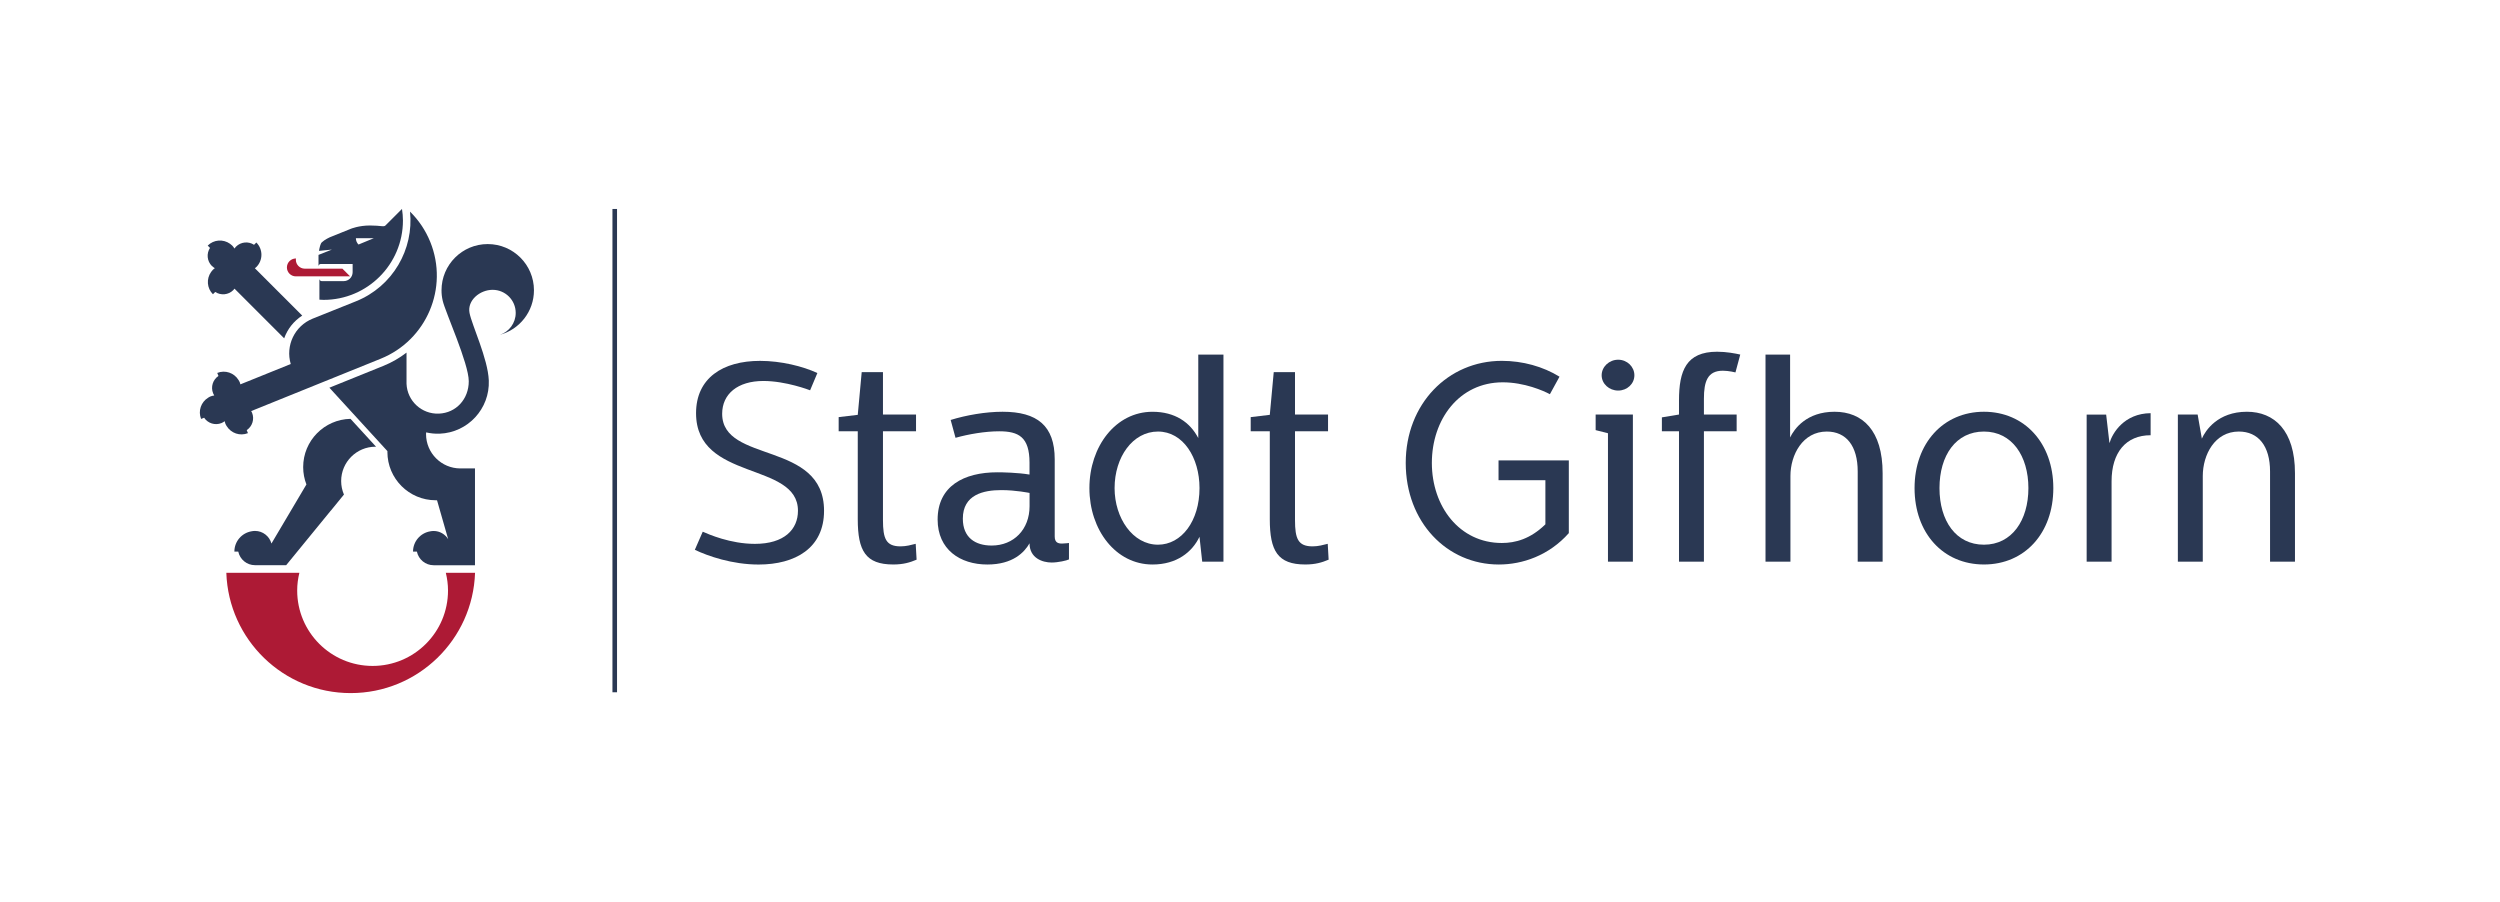
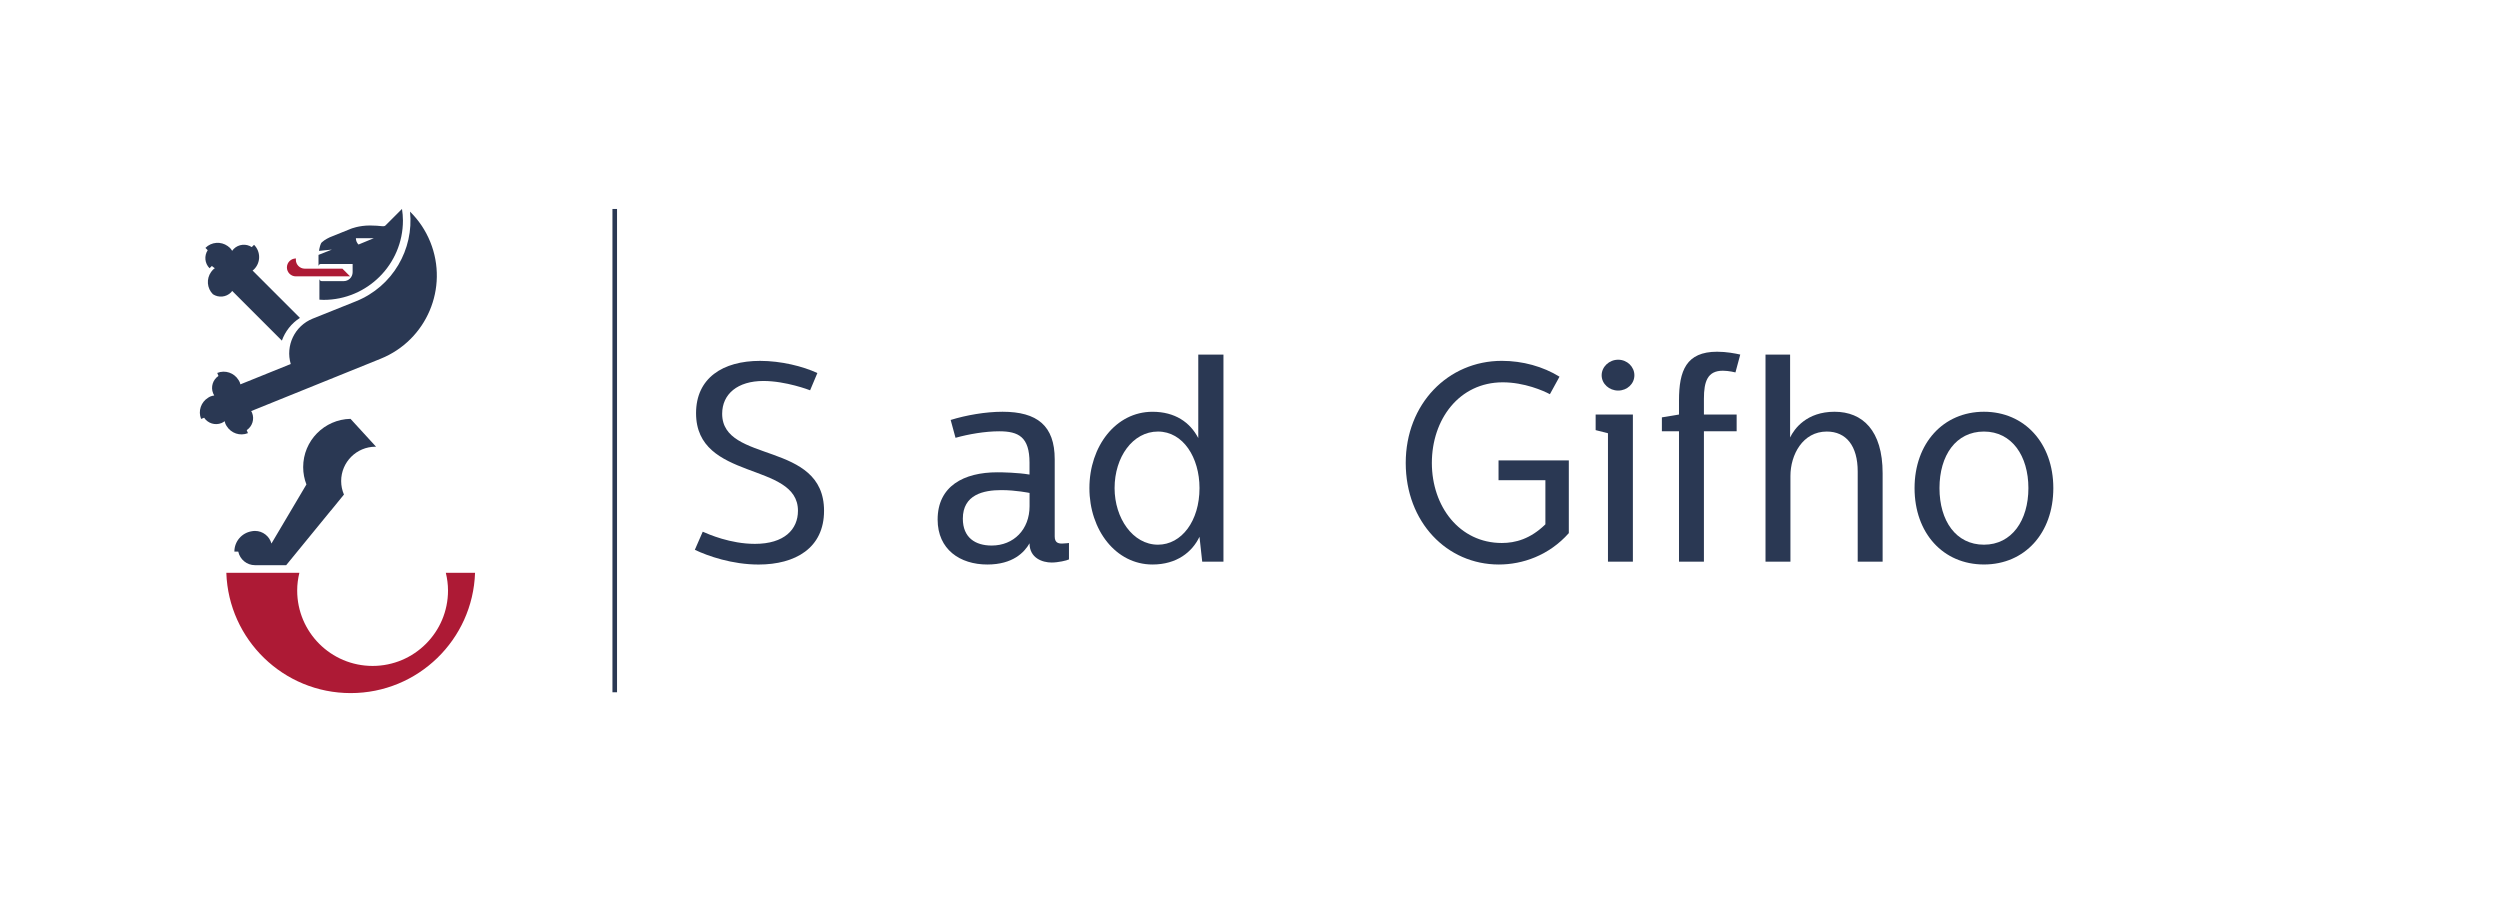
<svg xmlns="http://www.w3.org/2000/svg" id="Ebene_1" data-name="Ebene 1" viewBox="0 0 970 350" width="970" height="350">
  <defs>
    <style>
      .cls-1 {
        fill: #ad1a35;
      }

      .cls-2 {
        fill: #2a3853;
      }
    </style>
  </defs>
  <path class="cls-1" d="m132.87,104.24h-14.66s0,0,0,0c-1.89-.03-3.42-1.56-3.42-3.46,0-.17.03-.33.05-.49-.02,0-.03,0-.05,0-1.91,0-3.47,1.55-3.47,3.47s1.55,3.47,3.47,3.47h21.05l-2.97-2.97h0Z" />
  <path class="cls-2" d="m269.6,213.32l3.06-7.02c2.24.99,10.71,4.72,20.24,4.72,11.41,0,16.71-5.6,16.71-12.84,0-19.21-39.54-11.3-39.54-37.86,0-13.61,10.35-20.3,24.83-20.3,8.12,0,16.59,2.09,22.24,4.72l-2.82,6.7c-.24-.11-9.41-3.62-18.12-3.62-10,0-16,5.05-16,12.73,0,19.43,39.53,10.32,39.53,37.64,0,14.49-11.18,20.85-25.41,20.85-10.24,0-19.65-3.29-24.71-5.71h0Z" />
-   <path class="cls-2" d="m342.59,144.39v16.46h12.83v6.47h-12.83v34.46c0,7.24,1.18,10.21,6.82,10.21,2.23,0,4.12-.55,5.88-.99l.35,6.15c-2.59,1.1-5.18,1.87-9.06,1.87-10.71,0-13.77-5.27-13.77-17.56v-34.13h-7.41v-5.49l7.41-.88,1.53-16.57h8.24Z" />
  <path class="cls-2" d="m368.87,162.94c6-1.86,13.53-3.18,20.12-3.18,13.41,0,20.24,5.38,20.24,18.44v29.96c0,2.42,1.41,2.74,2.82,2.74,1.06,0,2.71-.22,2.71-.22v6.37c-.82.44-4.24,1.21-6.71,1.21-3.65,0-8.59-1.76-8.59-7.46-2,3.51-6.47,8.23-16.36,8.23-10.59,0-19.3-5.82-19.3-17.45,0-12.95,10.12-18.33,23.18-18.33,1.88,0,8,.11,12.47.88v-4.61c0-9.99-4.24-12.18-11.77-12.18-5.41,0-11.88,1.1-16.94,2.53l-1.88-6.92h0Zm30.59,28.32s-5.3-1.1-10.94-1.1c-6.94,0-14.94,1.76-14.94,11.08,0,7.35,4.82,10.43,11.18,10.43,8.59,0,14.71-6.26,14.71-15.26v-5.16h0Z" />
  <path class="cls-2" d="m474.7,137.59v80.34h-8.24l-1.06-9.66c-2.82,5.93-8.82,10.76-18.24,10.76-14.24,0-24.47-13.39-24.47-29.63s10.24-29.63,24.47-29.63c8.71,0,14.59,4.06,17.77,10.21v-32.38h9.77Zm-42.24,51.8c0,11.63,7.06,21.95,16.83,21.95,9.18,0,16.12-9.22,16.12-21.95,0-11.85-6.35-21.95-16.12-21.95s-16.83,9.88-16.83,21.95h0Z" />
-   <path class="cls-2" d="m502.46,144.39v16.46h12.82v6.47h-12.82v34.46c0,7.24,1.18,10.21,6.82,10.21,2.24,0,4.12-.55,5.88-.99l.35,6.15c-2.59,1.1-5.18,1.87-9.06,1.87-10.71,0-13.77-5.27-13.77-17.56v-34.13h-7.41v-5.49l7.41-.88,1.53-16.57h8.24Z" />
  <path class="cls-2" d="m605.09,146.15l-3.73,6.8c-2.45-1.32-9.91-4.61-18.3-4.61-16.9,0-27.5,14.38-27.5,31.28s10.72,31.06,27.15,31.06c5.24,0,11.07-1.54,16.9-7.24v-17.12h-18.18v-7.68h27.27v28.21c-7.69,8.67-17.95,12.18-27.15,12.18-20.16,0-36.13-16.46-36.13-39.4s16.43-39.62,37.29-39.62c8.04,0,15.97,2.19,22.38,6.15h0Z" />
  <path class="cls-2" d="m633.56,160.86v57.07h-9.67v-49.83l-4.78-1.21v-6.04h14.45Zm-5.71-21.29c3.5,0,6.29,2.74,6.29,6.04s-2.8,5.93-6.29,5.93-6.41-2.63-6.41-5.93,2.91-6.04,6.41-6.04h0Z" />
  <path class="cls-2" d="m673.36,144.5s-2.56-.66-4.9-.66c-5.94,0-7.34,4.17-7.34,10.86v6.15h12.7v6.47h-12.7v50.6h-9.67v-50.6h-6.64v-5.38l6.64-1.1v-5.49c0-11.52,2.8-18.88,14.8-18.88,3.61,0,6.99.66,8.97,1.1l-1.86,6.91h0Z" />
  <path class="cls-2" d="m694.56,137.59v32.16c1.63-3.4,6.41-9.99,17.25-9.99s18.65,7.24,18.65,23.82v34.35h-9.67v-35.01c0-9.88-4.43-15.48-12-15.48-9.32,0-14.1,9-14.1,17.23v33.25h-9.67v-80.34h9.56Z" />
  <path class="cls-2" d="m769.77,219.02c-15.85,0-26.92-12.18-26.92-29.63s11.19-29.63,26.92-29.63,26.92,12.18,26.92,29.63-11.07,29.63-26.92,29.63h0Zm0-7.68c10.84,0,17.25-9.44,17.25-21.95s-6.41-21.95-17.25-21.95-17.25,9.22-17.25,21.95,6.41,21.95,17.25,21.95h0Z" />
-   <path class="cls-2" d="m817.19,160.86l1.28,11.08c1.17-3.95,5.71-11.52,15.97-11.63v8.56c-9.56,0-15.15,6.69-15.15,17.89v31.17h-9.67v-57.07h7.57Z" />
-   <path class="cls-2" d="m852.69,160.86l1.63,9.33c1.4-3.18,6.18-10.43,17.48-10.43,10.6,0,18.65,7.24,18.65,23.82v34.35h-9.67v-35.01c0-9.88-4.55-15.48-12.12-15.48-9.32,0-13.98,9-13.98,17.23v33.25h-9.67v-57.07h7.69Z" />
  <polygon class="cls-2" points="237.63 268.6 239.41 268.6 239.41 81.08 237.63 81.08 237.63 268.6 237.63 268.6" />
  <path class="cls-1" d="m172.98,222.25c.53,2.21.85,4.5.85,6.87,0,16.16-13.1,29.26-29.26,29.26s-29.26-13.1-29.26-29.26c0-2.37.31-4.67.85-6.87h-28.34c.86,25.92,22.13,46.67,48.25,46.67s47.39-20.75,48.25-46.67h-11.34Z" />
-   <path class="cls-2" d="m82.21,103.19c.35.35.74.62,1.14.86-.25.18-.5.37-.73.6h0c-.27.27-.51.57-.72.88-1.87,2.63-1.64,6.29.72,8.64l.89-.89c2.17,1.42,5.11,1.18,7.01-.72.18-.18.32-.37.46-.57l19.28,19.28c1.27-3.57,3.69-6.69,7-8.82l-18.37-18.37c.2-.15.4-.29.57-.47h0c2.63-2.63,2.63-6.89,0-9.52l-.89.89c-2.17-1.42-5.11-1.18-7.01.72-.23.23-.42.48-.6.73-.24-.4-.51-.79-.85-1.14h0c-.27-.27-.57-.51-.88-.72-2.63-1.87-6.29-1.64-8.64.72l.89.89c-1.42,2.17-1.18,5.11.72,7.01h0Z" />
+   <path class="cls-2" d="m82.21,103.19c.35.35.74.62,1.14.86-.25.18-.5.37-.73.6h0c-.27.27-.51.57-.72.88-1.87,2.63-1.64,6.29.72,8.64c2.17,1.42,5.11,1.18,7.01-.72.18-.18.32-.37.46-.57l19.28,19.28c1.27-3.57,3.69-6.69,7-8.82l-18.37-18.37c.2-.15.4-.29.57-.47h0c2.63-2.63,2.63-6.89,0-9.52l-.89.89c-2.17-1.42-5.11-1.18-7.01.72-.23.23-.42.48-.6.73-.24-.4-.51-.79-.85-1.14h0c-.27-.27-.57-.51-.88-.72-2.63-1.87-6.29-1.64-8.64.72l.89.89c-1.42,2.17-1.18,5.11.72,7.01h0Z" />
  <path class="cls-2" d="m159.09,82.12c1.52,14.58-6.65,28.99-20.92,34.76l-16.86,6.76c-7.01,2.83-10.61,10.5-8.5,17.6l-19.54,7.89c-.06-.24-.11-.48-.21-.71-.14-.36-.32-.69-.53-1-1.69-2.74-5.15-3.97-8.24-2.72l.47,1.17c-2.16,1.44-3.08,4.24-2.07,6.74.12.3.28.57.44.84-.46.06-.93.16-1.38.34-.36.14-.69.32-1,.53-2.75,1.69-3.97,5.15-2.72,8.23l1.17-.47c1.44,2.16,4.24,3.08,6.74,2.07.45-.18.86-.44,1.23-.72.07.3.14.61.26.91.14.36.32.69.53,1,1.69,2.74,5.15,3.97,8.24,2.72l-.47-1.17c2.16-1.44,3.08-4.24,2.07-6.74-.09-.23-.22-.44-.34-.65l50.26-20.32c17.82-7.2,26.43-27.48,19.23-45.3-1.85-4.57-4.56-8.53-7.86-11.77h0Z" />
  <path class="cls-2" d="m155.98,81.06l-6.43,6.43c-.66.66-1.69,0-6.02,0s-7.41,1.28-7.41,1.28l-8.17,3.3s-1.95.87-3.09,1.96c-.55.52-.89,2.12-1.09,3.31l5.01-.5-5.2,2.06v4.43c0-.5.41-.91.91-.91h12.33v3.19c0,1.91-1.55,3.47-3.47,3.47h-8.51c-.5,0-.91-.41-.91-.91v8.1c.54.03,1.07.08,1.62.08,16.98,0,30.79-13.81,30.79-30.79,0-1.54-.15-3.03-.37-4.51h0Zm-16.88,13.82c-.63-.63-1.02-1.5-1.02-2.46h6.97l-5.95,2.46h0Z" />
-   <path class="cls-2" d="m189.23,94.7c-9.9,0-17.92,8.03-17.92,17.93,0,1.39.12,2.53.46,4.05.94,4.23,10.11,24.31,10.11,31.25s-4.92,12.29-11.59,12.56c-6.67.27-12.29-4.92-12.56-11.59v-12.09c-2.69,2.07-5.67,3.81-8.9,5.12l-21.03,8.5,22.52,24.61c0,.11-.01.21-.01.32,0,10.35,8.39,18.74,18.74,18.74.18,0,.35.01.52.02l4.32,15.08c-1.17-1.9-3.25-3.18-5.64-3.18-.46,0-.91.05-1.34.14-3.78.64-6.66,3.91-6.66,7.87h1.5c.63,3.02,3.3,5.28,6.5,5.28h16.04v-37.56h-5.66c-7.36,0-13.33-5.97-13.33-13.33,0-.22.02-.43.04-.65h.01c1.68.38,3.44.57,5.25.5,10.96-.44,19.49-9.69,19.05-20.65-.34-8.46-6.56-21.43-7.48-26.21-.94-4.86,4.01-8.96,8.96-8.96s8.96,4.01,8.96,8.96c0,3.96-2.58,7.32-6.14,8.5,7.61-2.07,13.22-9.01,13.22-17.28,0-9.9-8.03-17.93-17.93-17.93h0Z" />
  <path class="cls-2" d="m111.04,219.29l17.29-21.15s.01,0,.02.01l5.1-6.26c-.69-1.61-1.08-3.38-1.08-5.24,0-7.36,5.97-13.33,13.33-13.33.07,0,.14,0,.21.01l-9.91-10.82c-10.18.2-18.37,8.5-18.37,18.72,0,2.38.45,4.65,1.26,6.74l-13.57,22.92c-.77-2.81-3.32-4.89-6.38-4.89-.46,0-.91.05-1.34.14-3.78.64-6.66,3.91-6.66,7.87h1.5c.63,3.02,3.3,5.28,6.5,5.28h12.09Z" />
</svg>